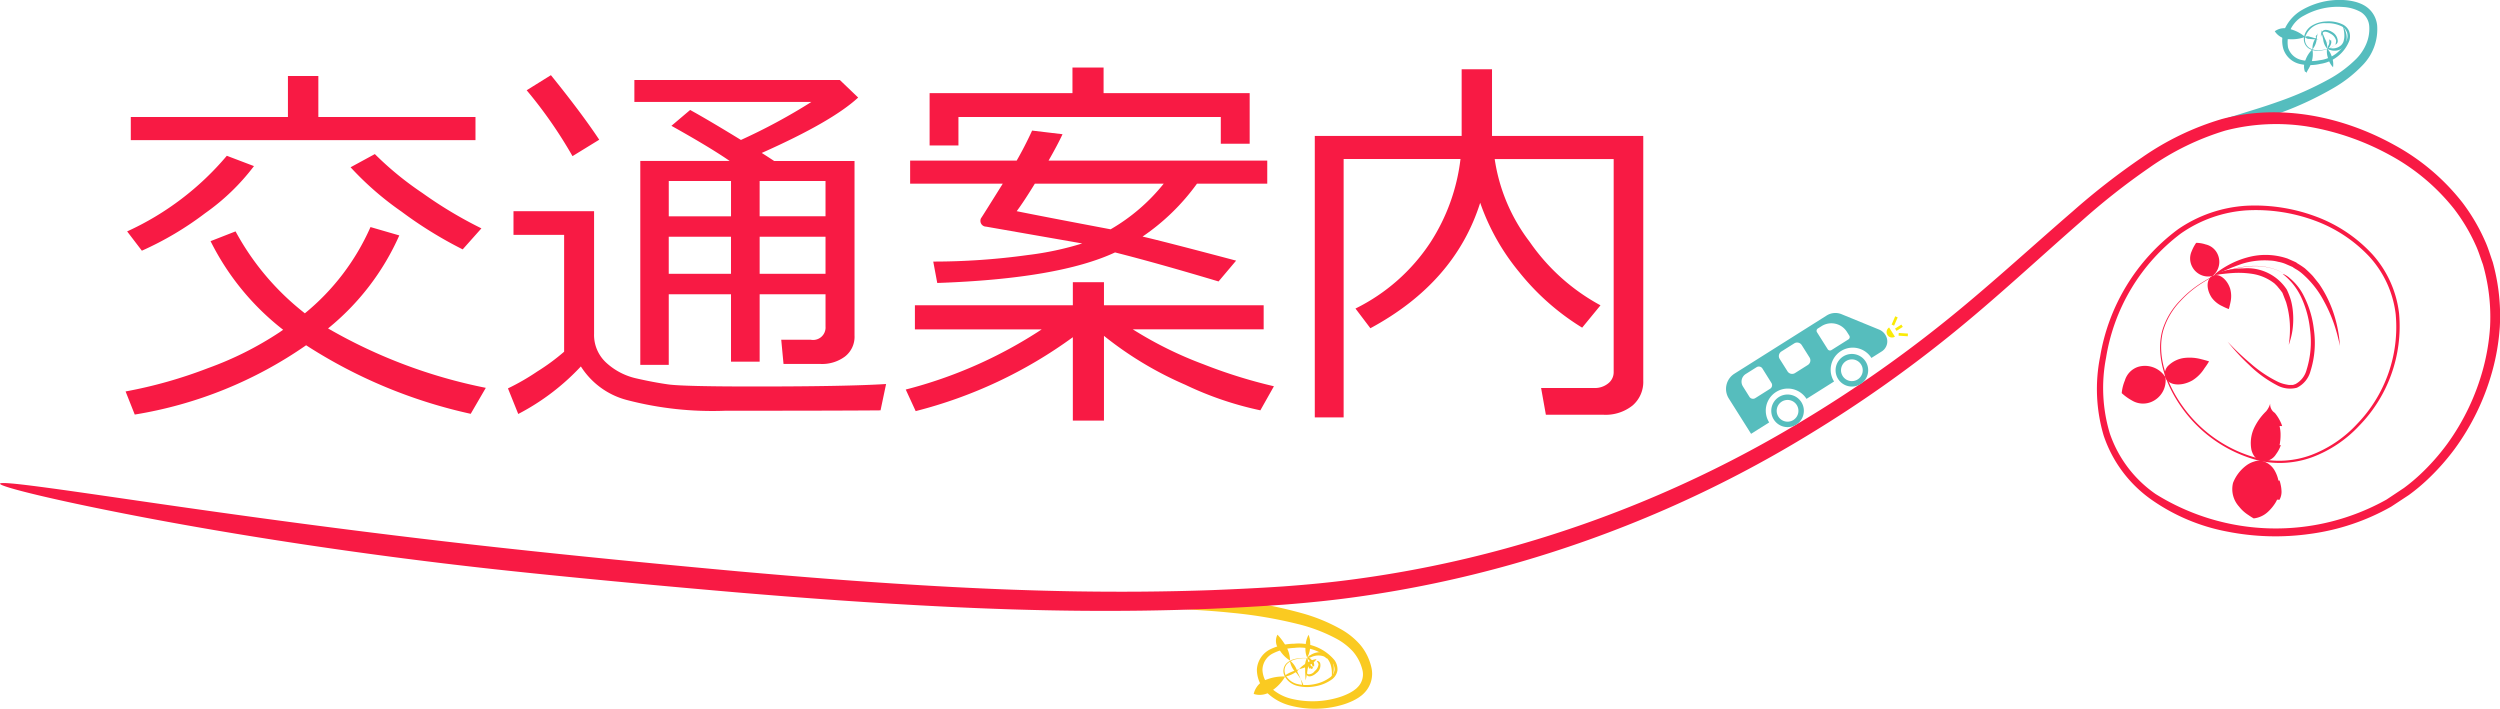
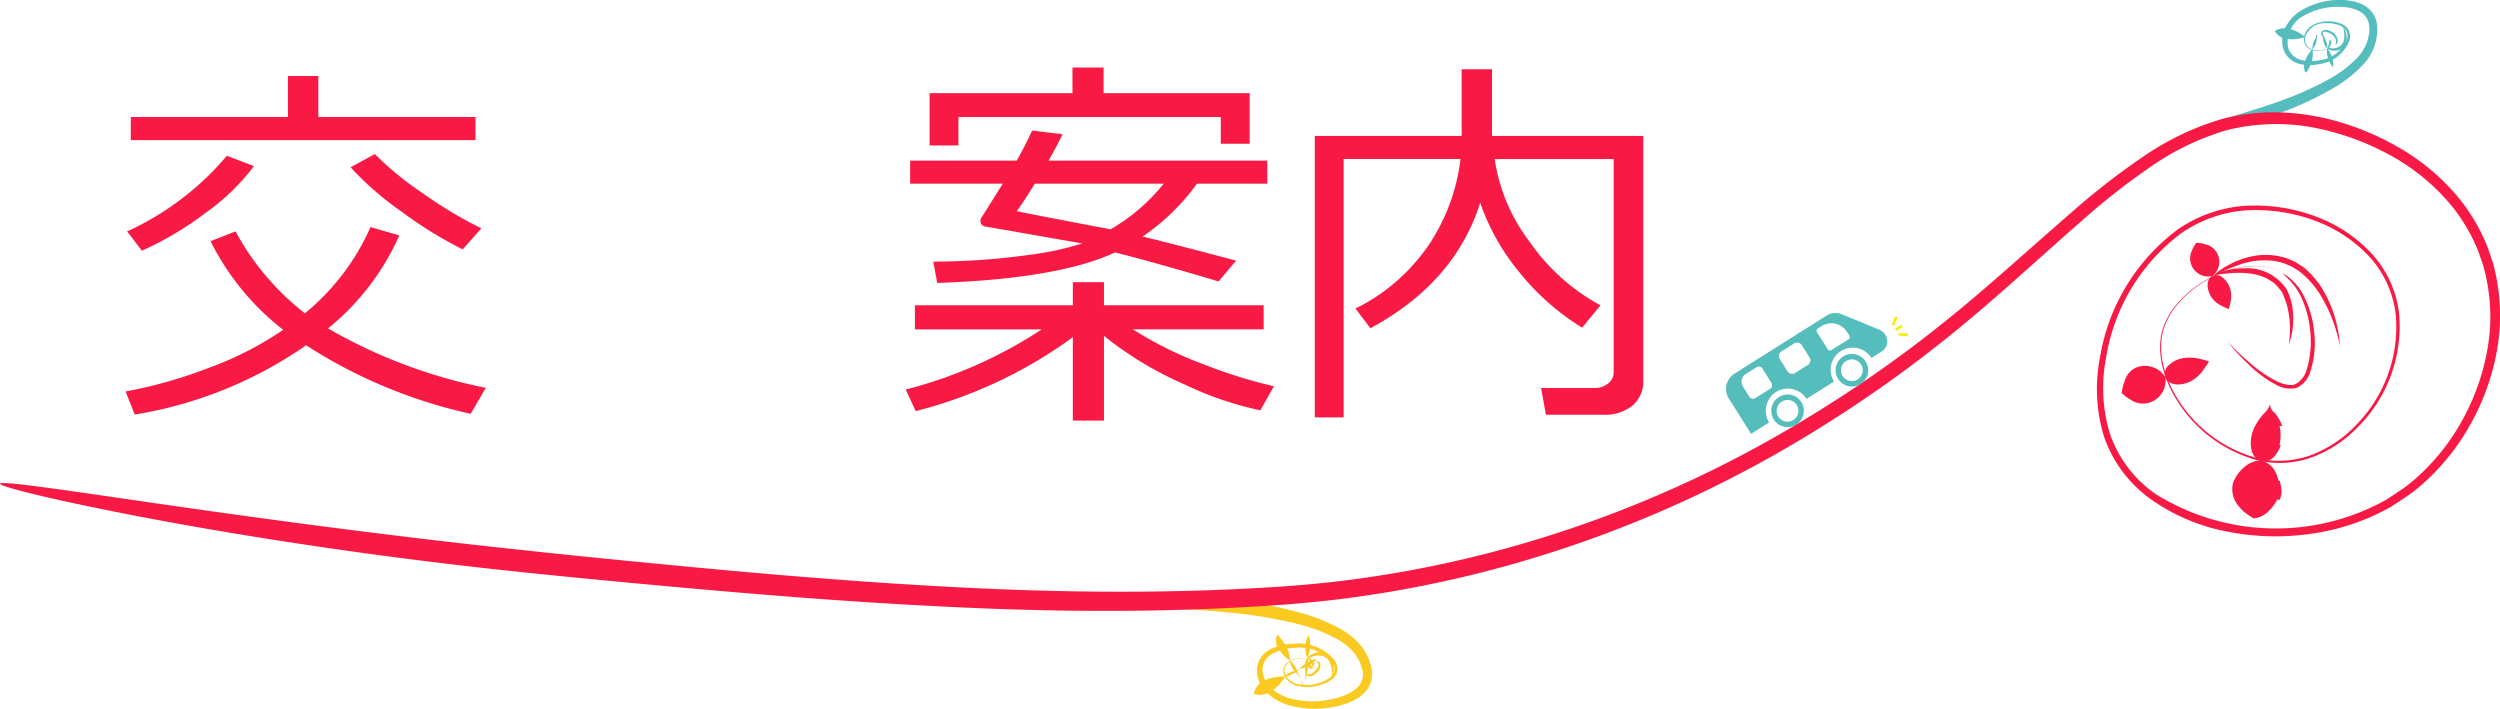
<svg xmlns="http://www.w3.org/2000/svg" id="Layer_1" data-name="Layer 1" viewBox="0 0 230.118 65.228">
  <defs>
    <style>
      .cls-1 {
        fill: #faca21;
      }

      .cls-2 {
        fill: #55bdbe;
      }

      .cls-3 {
        fill: #f81a44;
      }

      .cls-4, .cls-5 {
        fill: #faeb06;
      }

      .cls-5 {
        stroke: #faeb06;
        stroke-miterlimit: 10;
        stroke-width: 0.25px;
      }

      .cls-6 {
        fill: #56bdbd;
      }
    </style>
  </defs>
  <title>7a0048e4-461d-4fb8-bee6-dee56d8cb27e</title>
  <g>
    <g>
      <g>
        <path class="cls-1" d="M119.714,61.443a3.95,3.95,0,0,1,.978-0.643,1.479,1.479,0,0,1,.49-0.125,1.52,1.52,0,0,1-.362.364,3.086,3.086,0,0,1-1.056.507c-0.879.241-1.558,0.576-1.477,0.729A2.363,2.363,0,0,0,119.714,61.443Z" transform="translate(0.003 0)" />
        <path class="cls-1" d="M119.348,61.97a4.573,4.573,0,0,1,.5.792,1.913,1.913,0,0,1,.1.267l0.012,0.043,0,0.009h0l-0.117.061,0,0,0,0,0.011,0.011,0.019,0.02a3.637,3.637,0,0,0-.429-1.258,2.081,2.081,0,0,0-.72-1.126A1.948,1.948,0,0,0,119.348,61.97Z" transform="translate(0.003 0)" />
        <path class="cls-1" d="M120.134,61.569c0,0.58.047,1.055,0.047,1.055s0.106-.467.178-1.041a1.74,1.74,0,0,0-.044-1.059A1.758,1.758,0,0,0,120.134,61.569Z" transform="translate(0.003 0)" />
        <path class="cls-1" d="M120.84,61.447a0.12,0.12,0,0,1-.081.116,0.234,0.234,0,0,1-.1-0.007h0l-0.074-.107h0v0.114c0.014,0.04-.032,0-0.062-0.042a0.617,0.617,0,0,1-.078-0.119,1.448,1.448,0,0,0-.083-0.167,1.383,1.383,0,0,1-.071-0.2,0.381,0.381,0,0,0-.111-0.192L120.389,61c0.058,0.058.133,0.121,0.227,0.22a1.619,1.619,0,0,0,.225.2l0.016-.122,0-.016v0h0l0.051,0.073h0l0,0,0.016-.008,0.032-.021a0.608,0.608,0,0,0-.266-0.619,0.573,0.573,0,0,0-.343-0.2,0.515,0.515,0,0,0,.176.3A1.236,1.236,0,0,1,120.84,61.447Z" transform="translate(0.003 0)" />
      </g>
      <g>
        <path class="cls-1" d="M117.148,63.519a1.864,1.864,0,0,1-1.127.441,1.674,1.674,0,0,1-.623-0.088,1.819,1.819,0,0,1,.248-0.588,1.734,1.734,0,0,1,.97-0.744,4.2,4.2,0,0,1,1.676-.268A3.9,3.9,0,0,1,117.148,63.519Z" transform="translate(0.003 0)" />
        <path class="cls-1" d="M117.786,59.842a1.227,1.227,0,0,1-.2-1.423,6.062,6.062,0,0,1,.8,1.091,2.693,2.693,0,0,1,.354,1.293A2.963,2.963,0,0,1,117.786,59.842Z" transform="translate(0.003 0)" />
        <path class="cls-1" d="M120.176,59.472a2.266,2.266,0,0,1,.272-1.042,2.251,2.251,0,0,1,.141,1.067,2.018,2.018,0,0,1-.274,1.033A2,2,0,0,1,120.176,59.472Z" transform="translate(0.003 0)" />
        <path class="cls-1" d="M121.585,60.032a1.149,1.149,0,0,1,.425.112,2.118,2.118,0,0,1,.239.152l0,0h0l0.074,0.107h0l0,0,0.007,0,0.013,0.007,0.026,0.013,0.052,0.026a0.35,0.35,0,0,1,.1.131,1.715,1.715,0,0,1,.1.211,1.928,1.928,0,0,1,.106.348,1.981,1.981,0,0,1,.036.536,2.666,2.666,0,0,1-.122.624l-0.072.2a4.882,4.882,0,0,0,.022-0.574,2.48,2.48,0,0,0-.119-0.764,1.7,1.7,0,0,0-.3-0.544l-0.115-.043-0.015-.006h-0.005L122,60.5l0,0-0.013-.007-0.052-.028-0.1-.052a1.542,1.542,0,0,0-1.082.044,1.022,1.022,0,0,1-.4.107,0.4,0.4,0,0,1,.249-0.252A1.641,1.641,0,0,1,121.585,60.032Z" transform="translate(0.003 0)" />
      </g>
      <path class="cls-1" d="M121.174,61.947c-0.268.261-.714,0.439-0.872,0.2a0.785,0.785,0,0,1-.136-0.364,0.924,0.924,0,0,0,.218.278,0.664,0.664,0,0,0,.628-0.292,0.888,0.888,0,0,0,.352-0.645,2.958,2.958,0,0,0-.164-0.291,0.324,0.324,0,0,1,.316.218A0.863,0.863,0,0,1,121.174,61.947Z" transform="translate(0.003 0)" />
      <path class="cls-1" d="M121.273,60.829a1.429,1.429,0,0,0-.474-0.18,3.547,3.547,0,0,0-1.457.02,1.638,1.638,0,0,0-.888.461,0.916,0.916,0,0,0-.086,1.068,1.666,1.666,0,0,0,1.058.768,3.566,3.566,0,0,0,1.525.014,3.481,3.481,0,0,0,1.5-.647,1.021,1.021,0,0,0,.39-0.661,1.183,1.183,0,0,0-.251-0.758,3.978,3.978,0,0,0-3.451-1.276,4.811,4.811,0,0,0-1.958.5,1.73,1.73,0,0,0-.979,1.509,2.4,2.4,0,0,0,.849,1.731,4.226,4.226,0,0,0,1.853.951,8.308,8.308,0,0,0,4.3-.132,5.718,5.718,0,0,0,.979-0.389,4.2,4.2,0,0,0,.417-0.246l0.223-.171c0.036-.024.1-0.1,0.153-0.149a1.669,1.669,0,0,0,.413-1.632,4.069,4.069,0,0,0-.889-1.676,5.824,5.824,0,0,0-1.52-1.159,15.126,15.126,0,0,0-3.505-1.331,41.008,41.008,0,0,0-6.019-1.028c-1.6-.167-2.717-0.227-3.161-0.259-3.552-.244-6.447-0.472-6.453-0.821s2.924-.681,6.539-0.432c0.451,0.032,1.583.113,3.212,0.318a41.329,41.329,0,0,1,6.165,1.2,16.036,16.036,0,0,1,3.706,1.517,6.722,6.722,0,0,1,1.726,1.4,4.908,4.908,0,0,1,1.039,2.1,2.516,2.516,0,0,1-.682,2.372,2.612,2.612,0,0,1-.247.222l-0.228.165a4.9,4.9,0,0,1-.544.307,6.466,6.466,0,0,1-1.118.412,8.972,8.972,0,0,1-4.673.022,4.792,4.792,0,0,1-2.08-1.145,2.934,2.934,0,0,1-.967-2.156,2.217,2.217,0,0,1,1.288-1.9,5.233,5.233,0,0,1,2.144-.486,4.3,4.3,0,0,1,3.707,1.507,1.454,1.454,0,0,1,.276.952,1.275,1.275,0,0,1-.495.815,3.672,3.672,0,0,1-1.629.658,3.735,3.735,0,0,1-1.6-.059,1.8,1.8,0,0,1-1.12-.863,1.016,1.016,0,0,1,.127-1.176,1.7,1.7,0,0,1,.938-0.459,3.577,3.577,0,0,1,1.471.019A1.428,1.428,0,0,1,121.273,60.829Z" transform="translate(0.003 0)" />
    </g>
    <g>
      <g>
        <path class="cls-2" d="M210.9,2.707a1.707,1.707,0,0,0-1.038-.06,1.56,1.56,0,0,0-.479.23,1.6,1.6,0,0,0,1.352.732,3.575,3.575,0,0,0,1.441-.207A3.389,3.389,0,0,0,210.9,2.707Z" transform="translate(0.003 0)" />
        <path class="cls-2" d="M212.219,5.506a1.4,1.4,0,0,0-.095.977l0.02,0.068,0.01,0.03,0,0.007V6.594l0.112,0.034h0V6.64l0,0.093a3.215,3.215,0,0,0,.168-0.3,2.846,2.846,0,0,0,.346-0.747,2.51,2.51,0,0,0,.071-1.15A2.632,2.632,0,0,0,212.219,5.506Z" transform="translate(0.003 0)" />
        <path class="cls-2" d="M214.3,5.38a1.863,1.863,0,0,0,.447.81,1.846,1.846,0,0,0-.1-0.921,1.784,1.784,0,0,0-.448-0.8A1.764,1.764,0,0,0,214.3,5.38Z" transform="translate(0.003 0)" />
        <path class="cls-2" d="M215.377,4.57a0.986,0.986,0,0,0,.329-0.247,1.5,1.5,0,0,0,.235-0.385,1.707,1.707,0,0,0-.014-0.96,1.993,1.993,0,0,0-.279-0.608,4.5,4.5,0,0,1,.1.458,2.567,2.567,0,0,1,.037.587,1.971,1.971,0,0,1-.087.439,0.922,0.922,0,0,1-.218.317,1.124,1.124,0,0,1-.907.272,0.869,0.869,0,0,0-.349,0,0.341,0.341,0,0,0,.259.158A1.266,1.266,0,0,0,215.377,4.57Z" transform="translate(0.003 0)" />
      </g>
      <g>
-         <path class="cls-2" d="M213.468,3.653l-0.1-.027-0.112-.011h0l-0.239,0a3.631,3.631,0,0,1-.45-0.037,0.445,0.445,0,0,1-.4-0.173,0.451,0.451,0,0,1,.434-0.02,4,4,0,0,1,.436.122Z" transform="translate(0.003 0)" />
        <path class="cls-2" d="M213.156,3.5a0.591,0.591,0,0,0,.033-0.077l0.009-.028,0-.013V3.374h0l-0.063-.015h0l0-.005,0.04-.047,0.128-.151a0.118,0.118,0,0,0,.049-0.115c-0.039.129-.072,0.275-0.1,0.428a1.734,1.734,0,0,1-.4,1.074A1.648,1.648,0,0,1,213.156,3.5Z" transform="translate(0.003 0)" />
        <path class="cls-2" d="M213.841,3.638c-0.117-.484-0.189-0.887-0.189-0.887s0.172,0.37.357,0.832a1.505,1.505,0,0,1,.194.89A1.52,1.52,0,0,1,213.841,3.638Z" transform="translate(0.003 0)" />
        <path class="cls-2" d="M214.384,3.62a0.054,0.054,0,0,0-.016-0.014l0.071,0.054a0.843,0.843,0,0,0,.112.074c0.007,0.026.067-.02,0.035,0.061l0.023-.038c0.02-.028.034-0.056,0-0.03a2.659,2.659,0,0,1-.307.132,1.667,1.667,0,0,0-.4.317,1.624,1.624,0,0,1,.26-0.227,3.14,3.14,0,0,1,.407-0.2c-0.063-.029-0.044-0.024-0.017,0a0.379,0.379,0,0,1,.028.061,0.369,0.369,0,0,1,0,.152,0.914,0.914,0,0,1-.114.288,0.473,0.473,0,0,1-.234.242A0.449,0.449,0,0,1,214.32,4.2,0.791,0.791,0,0,0,214.384,3.62Z" transform="translate(0.003 0)" />
      </g>
      <path class="cls-2" d="M214.541,3.115c-0.254-.159-0.613-0.318-0.766-0.068a1.147,1.147,0,0,0-.138.346,0.813,0.813,0,0,1,.048-0.4,0.429,0.429,0,0,1,.462-0.239,1.18,1.18,0,0,1,.5.185,1,1,0,0,1,.533.815,0.373,0.373,0,0,1-.221.366,1.522,1.522,0,0,0,.077-0.369A0.977,0.977,0,0,0,214.541,3.115Z" transform="translate(0.003 0)" />
      <path class="cls-2" d="M214.967,4.054a0.983,0.983,0,0,1-.354.293,2.692,2.692,0,0,1-1.235.32,1.472,1.472,0,0,1-.9-0.233,1.033,1.033,0,0,1-.4-1.02,1.525,1.525,0,0,1,.7-1.039,2.76,2.76,0,0,1,1.33-.4,3.026,3.026,0,0,1,1.506.264,1.243,1.243,0,0,1,.6.606,1.319,1.319,0,0,1,.035.887,3.4,3.4,0,0,1-2.685,2.151,4.191,4.191,0,0,1-1.9,0,2.082,2.082,0,0,1-1.485-1.36,2.7,2.7,0,0,1,.209-2.044,3.9,3.9,0,0,1,1.4-1.5A6.928,6.928,0,0,1,215.673,0a5.578,5.578,0,0,1,1.013.14A3.5,3.5,0,0,1,217.2.3a2.824,2.824,0,0,1,.47.229,2.391,2.391,0,0,1,1.138,1.823,4.728,4.728,0,0,1-1.3,3.607,11.9,11.9,0,0,1-2.68,2.119,30.474,30.474,0,0,1-4.813,2.268c-1.3.492-2.214,0.78-2.578,0.895-2.925.907-5.407,1.173-5.465,0.882s2.278-1.024,5.145-1.914c0.358-.113,1.262-0.379,2.541-0.833a30.036,30.036,0,0,0,4.708-2.083A11.1,11.1,0,0,0,216.9,5.4a4.378,4.378,0,0,0,.9-1.346,3.548,3.548,0,0,0,.28-1.624,1.664,1.664,0,0,0-.768-1.315,3.719,3.719,0,0,0-1.674-.473,6.357,6.357,0,0,0-3.555.789,2.76,2.76,0,0,0-1.473,2.957,1.662,1.662,0,0,0,1.172,1.118,3.841,3.841,0,0,0,1.724.039,3.114,3.114,0,0,0,2.512-1.886,0.988,0.988,0,0,0-.5-1.246,2.872,2.872,0,0,0-1.392-.274,1.864,1.864,0,0,0-1.945,1.289,0.948,0.948,0,0,0,.34.947,1.418,1.418,0,0,0,.857.244,2.665,2.665,0,0,0,1.229-.284A0.977,0.977,0,0,0,214.967,4.054Z" transform="translate(0.003 0)" />
    </g>
    <g>
      <g>
        <path class="cls-3" d="M209.916,39.928a3.26,3.26,0,0,0-.056-0.534l-0.025-.127-0.007-.031,0-.016,0-.008h0c0.463,0.015.128,0,.232,0.007V39.213l-0.02-.065c-0.028-.086-0.061-0.17-0.1-0.253a4.049,4.049,0,0,0-.551-0.89,0.925,0.925,0,0,1-.426-0.86,1.929,1.929,0,0,1-.372.709,5.328,5.328,0,0,0-1.142,1.612,3.3,3.3,0,0,0-.218,1.918,1.7,1.7,0,0,0,.348.716,1.2,1.2,0,0,0,.624.341,1.317,1.317,0,0,0,1.3-.637,3.011,3.011,0,0,0,.436-0.822l0-.007v0l-0.112,0h0v0l0-.015,0.006-.031,0.012-.062,0.021-.126,0.031-.259A5.2,5.2,0,0,0,209.916,39.928Z" transform="translate(0.003 0)" />
        <path class="cls-3" d="M201.786,35.024A3.438,3.438,0,0,0,202.91,33.9a6.53,6.53,0,0,0,.424-0.637s-0.309-.1-0.719-0.2a4.116,4.116,0,0,0-1.592-.11,2.577,2.577,0,0,0-1.394.661,1.05,1.05,0,0,0-.318,1.11C199.587,35.489,200.752,35.6,201.786,35.024Z" transform="translate(0.003 0)" />
        <path class="cls-3" d="M203.573,27.388a2.472,2.472,0,0,0,.993.8,4.225,4.225,0,0,0,.588.259s0.081-.27.151-0.619a2.538,2.538,0,0,0-.037-1.285c-0.3-.879-1.047-1.438-1.62-1.149S203.057,26.6,203.573,27.388Z" transform="translate(0.003 0)" />
        <path class="cls-3" d="M209.366,26.1l0.183,0.183,0.091,0.086,0.045,0.041,0.006,0.005h0c-0.182-.146-0.049-0.039-0.09-0.071l0,0,0.015,0.018L209.65,26.4a6.654,6.654,0,0,1,.438.552l0.336,0.861a8.638,8.638,0,0,1,.345,1.956,9.371,9.371,0,0,1-.1,1.969,2.545,2.545,0,0,0,.113-0.335,6.542,6.542,0,0,0,.232-1.02,7.32,7.32,0,0,0,.04-1.684,6.212,6.212,0,0,0-.177-1.034,6.634,6.634,0,0,0-.389-1.013,4.348,4.348,0,0,0-4.044-1.945,6.5,6.5,0,0,0-2.565.523c-0.184.143,0.432-.011,1.546-0.093a8.318,8.318,0,0,1,1.956.083A4.381,4.381,0,0,1,209.366,26.1Z" transform="translate(0.003 0)" />
      </g>
      <g>
        <path class="cls-3" d="M210.006,45.266a1.5,1.5,0,0,1-.1.545l-0.055.132-0.016.033-0.008.016,0,0.008h0c-0.464-.015-0.129,0-0.232-0.007v0l0,0-0.029.061c-0.039.081-.083,0.16-0.13,0.237a4.044,4.044,0,0,1-.665.807,2.3,2.3,0,0,1-1.327.62s-0.2-.109-0.474-0.3a3.461,3.461,0,0,1-.884-0.8,2.387,2.387,0,0,1-.543-2.172,3.644,3.644,0,0,1,1.206-1.589,2.3,2.3,0,0,1,.725-0.368,1.358,1.358,0,0,1,.73-0.066,1.863,1.863,0,0,1,1.19.927,3.017,3.017,0,0,1,.322.874l0,0.008v0l0.112,0h0v0l0,0.015,0.01,0.03,0.019,0.06,0.034,0.122,0.056,0.253A3.269,3.269,0,0,1,210.006,45.266Z" transform="translate(0.003 0)" />
        <path class="cls-3" d="M198,37.005a1.98,1.98,0,0,1-1.759-.139,4.8,4.8,0,0,1-.946-0.681,3.967,3.967,0,0,1,.289-1.157,1.884,1.884,0,0,1,1.242-1.267,2.228,2.228,0,0,1,2.492.958A2.144,2.144,0,0,1,198,37.005Z" transform="translate(0.003 0)" />
        <path class="cls-3" d="M201.764,24.517a1.617,1.617,0,0,1-.03-1.389,3.715,3.715,0,0,1,.415-0.776,2.866,2.866,0,0,1,.873.147,1.593,1.593,0,0,1,1.082.859,1.674,1.674,0,0,1-.45,2.047A1.668,1.668,0,0,1,201.764,24.517Z" transform="translate(0.003 0)" />
        <path class="cls-3" d="M210.557,23.8L211,23.995l0.224,0.1,0.112,0.052,0.014,0.007,0,0,0.094,0.075,0,0,0.02,0.012,0.039,0.025a7.378,7.378,0,0,1,.64.424c0.258,0.231.531,0.487,0.758,0.736l0.56,0.7a10.871,10.871,0,0,1,1.36,2.776,11.853,11.853,0,0,1,.559,2.942s-0.032-.186-0.118-0.528a15.109,15.109,0,0,0-.411-1.456,13.636,13.636,0,0,0-.95-2.153,8.642,8.642,0,0,0-1.983-2.511,3.6,3.6,0,0,0-.651-0.455l-0.155-.1-0.019-.012-0.066-.051-0.013-.006-0.05-.022-0.1-.044-0.395-.17a3.138,3.138,0,0,0-.782-0.239,3.288,3.288,0,0,0-.759-0.115,7.01,7.01,0,0,0-2.56.3,22.642,22.642,0,0,0-2.462,1.023c-0.205.073,0.221-.374,1.284-0.949a8,8,0,0,1,2.132-.772A6.238,6.238,0,0,1,210.557,23.8Z" transform="translate(0.003 0)" />
      </g>
      <path class="cls-3" d="M212.67,34.166a2.373,2.373,0,0,1-1.256,1.526,2.5,2.5,0,0,1-1.829-.233,10.75,10.75,0,0,1-2.559-1.865,19.382,19.382,0,0,1-1.982-2.142,24.077,24.077,0,0,0,2.109,2,11.39,11.39,0,0,0,2.564,1.713,3.241,3.241,0,0,0,.8.24,1.02,1.02,0,0,0,.372.024,1.113,1.113,0,0,0,.178,0l0.23-.08a2.084,2.084,0,0,0,1.015-1.311,8.61,8.61,0,0,0,.319-3.692,9.268,9.268,0,0,0-.8-2.955,5.856,5.856,0,0,0-1.719-2.172,0.417,0.417,0,0,1,.19.068,1.855,1.855,0,0,1,.47.322,4.978,4.978,0,0,1,1.3,1.661,8.995,8.995,0,0,1,.907,3.034A8.646,8.646,0,0,1,212.67,34.166Z" transform="translate(0.003 0)" />
      <path class="cls-3" d="M210.514,25.378a1.276,1.276,0,0,0-.193-0.124,6.656,6.656,0,0,0-.608-0.34,5.611,5.611,0,0,0-2.675-.392,9.469,9.469,0,0,0-4.16,1.418,9.8,9.8,0,0,0-2.172,1.773,6.661,6.661,0,0,0-1.591,2.722c-0.584,2.168.214,4.773,1.787,6.962a12.345,12.345,0,0,0,7.105,4.829,8.533,8.533,0,0,0,4.747-.35,11.121,11.121,0,0,0,4.206-2.851A12.832,12.832,0,0,0,220.511,28.9a9.522,9.522,0,0,0-2.4-5.253,13.047,13.047,0,0,0-5.064-3.348,15.662,15.662,0,0,0-6.243-.937A11.936,11.936,0,0,0,200.73,21.5a17.851,17.851,0,0,0-6.875,11.428,14.51,14.51,0,0,0,.344,6.965,11.162,11.162,0,0,0,4.22,5.583,20.878,20.878,0,0,0,21.246.511l1.62-1.079a16.813,16.813,0,0,0,1.443-1.2,20.462,20.462,0,0,0,2.539-2.859,21.2,21.2,0,0,0,3.3-6.929A19.566,19.566,0,0,0,229.2,30.1a17.479,17.479,0,0,0-.221-3.838,18.506,18.506,0,0,0-.437-1.925c-0.213-.556-0.4-1.215-0.672-1.787a16.606,16.606,0,0,0-1.981-3.319,19.2,19.2,0,0,0-5.95-4.977,23.915,23.915,0,0,0-7.377-2.582,18.6,18.6,0,0,0-7.743.351,24.378,24.378,0,0,0-7.02,3.438,63.711,63.711,0,0,0-6.242,4.919c-4.01,3.5-7.9,7.144-12.042,10.482a118.681,118.681,0,0,1-12.871,9.054,109.57,109.57,0,0,1-27.625,12.07,106.707,106.707,0,0,1-13.932,2.928c-2.3.33-4.592,0.56-6.8,0.734-2.26.164-4.446,0.284-6.622,0.38-8.683.364-16.8,0.193-24.162-.161s-13.98-.857-19.707-1.34c-11.455-.985-19.359-1.809-22.519-2.157-12.624-1.39-23.983-3.209-32.154-4.769S-0.051,44.788,0,44.523c0.055-.286,5.141.469,13.353,1.662s19.562,2.782,32.141,4.167c3.14,0.346,11.043,1.2,22.464,2.239,5.711,0.509,12.306,1.048,19.632,1.436s15.384,0.6,24,.29c2.149-.084,4.353-0.192,6.553-0.34,2.238-.163,4.461-0.375,6.717-0.686A105.162,105.162,0,0,0,138.6,50.484a108.135,108.135,0,0,0,27.324-11.755,117.276,117.276,0,0,0,12.787-8.886c4.1-3.263,8-6.872,12.057-10.374a64.828,64.828,0,0,1,6.384-4.968,25.486,25.486,0,0,1,7.371-3.547c5.388-1.446,11.153-.231,15.906,2.414a20.19,20.19,0,0,1,6.225,5.275,17.558,17.558,0,0,1,2.08,3.533c0.29,0.628.469,1.266,0.711,1.941a19.29,19.29,0,0,1,.434,1.968,18.3,18.3,0,0,1,.214,4.073,20.448,20.448,0,0,1-.681,3.986,22.049,22.049,0,0,1-3.477,7.19,21.273,21.273,0,0,1-2.662,2.962,17.188,17.188,0,0,1-1.548,1.27L220.1,46.636a20.7,20.7,0,0,1-7.411,2.5A22.8,22.8,0,0,1,205,48.93,17.885,17.885,0,0,1,198.042,46a11.788,11.788,0,0,1-4.412-5.919,15.089,15.089,0,0,1-.322-7.247,18.354,18.354,0,0,1,7.154-11.719,12.4,12.4,0,0,1,6.313-2.178,16.067,16.067,0,0,1,6.41,1,13.418,13.418,0,0,1,5.19,3.479,9.86,9.86,0,0,1,2.452,5.449A13.11,13.11,0,0,1,217.141,39.2a11.352,11.352,0,0,1-4.312,2.884,8.737,8.737,0,0,1-4.854.33,12.5,12.5,0,0,1-7.18-4.936c-1.575-2.222-2.372-4.856-1.762-7.069a6.749,6.749,0,0,1,1.623-2.738,9.856,9.856,0,0,1,2.2-1.771,9.5,9.5,0,0,1,4.185-1.4,5.624,5.624,0,0,1,2.679.41,6.661,6.661,0,0,1,.606.344A1.269,1.269,0,0,1,210.514,25.378Z" transform="translate(0.003 0)" />
    </g>
    <g>
-       <path class="cls-4" d="M173.886,30.144l0.534,0.846A0.5,0.5,0,1,1,173.886,30.144Z" transform="translate(0.003 0)" />
      <line class="cls-5" x1="174.232" y1="29.927" x2="174.564" y2="29.164" />
      <line class="cls-5" x1="174.499" y1="30.35" x2="175.08" y2="29.983" />
      <line class="cls-5" x1="174.766" y1="30.773" x2="175.614" y2="30.829" />
      <path class="cls-6" d="M172.961,30.336l-3.453-1.414a1.5,1.5,0,0,0-1.372.12l-8.49,5.355a1.656,1.656,0,0,0-.517,2.284l2.051,3.251,1.665-1.05a2.031,2.031,0,0,1,3.436-2.167l2.537-1.6a2.031,2.031,0,0,1,3.436-2.167l0.952-.6a1.094,1.094,0,0,0,.342-1.509l-0.012-.02A1.23,1.23,0,0,0,172.961,30.336Zm-9.907,4.913a0.388,0.388,0,0,1-.121.535l-1.37.864a0.388,0.388,0,0,1-.535-0.121l-0.6-.958a0.828,0.828,0,0,1,.259-1.142l1-.629a0.388,0.388,0,0,1,.535.121Zm3.507-2.343a0.5,0.5,0,0,1-.156.688l-1.183.746a0.5,0.5,0,0,1-.688-0.156l-0.721-1.143a0.5,0.5,0,0,1,.156-0.688l1.183-.746a0.5,0.5,0,0,1,.688.156Zm3.658-2.015a0.251,0.251,0,0,1-.078.347l-1.562.985a0.251,0.251,0,0,1-.347-0.078l-0.985-1.562a0.251,0.251,0,0,1,.078-0.347l0.345-.217a1.69,1.69,0,0,1,2.331.528Z" transform="translate(0.003 0)" />
      <path class="cls-6" d="M163.737,36.546a1.5,1.5,0,1,0,2.069.468A1.5,1.5,0,0,0,163.737,36.546Zm1.334,2.114a1,1,0,1,1,.312-1.379A1,1,0,0,1,165.07,38.661Z" transform="translate(0.003 0)" />
      <path class="cls-6" d="M169.657,32.812a1.5,1.5,0,1,0,2.069.468A1.5,1.5,0,0,0,169.657,32.812Zm1.334,2.114a1,1,0,1,1,.312-1.379A1,1,0,0,1,170.991,34.926Z" transform="translate(0.003 0)" />
    </g>
    <g>
      <path class="cls-3" d="M36.751,21.67a23.038,23.038,0,0,1-6.557,8.561A47.566,47.566,0,0,0,44.714,35.7l-1.389,2.391a46.107,46.107,0,0,1-15.152-6.311A38.348,38.348,0,0,1,12.4,38.159l-0.844-2.127a42.383,42.383,0,0,0,7.585-2.145,30.884,30.884,0,0,0,6.618-3.322l0.3-.211a23.713,23.713,0,0,1-6.68-8.156l2.3-.9a24.057,24.057,0,0,0,6.381,7.541A21.36,21.36,0,0,0,34.1,20.9ZM23.374,15.289a20.208,20.208,0,0,1-4.491,4.333,29.378,29.378,0,0,1-5.827,3.454L11.7,21.3a26.245,26.245,0,0,0,9.176-6.961ZM43.764,12.9H12.036V10.772H26.5V6.993H29.3v3.779H43.764V12.9Zm0.545,8.121-1.723,1.934a37.726,37.726,0,0,1-5.634-3.48,28.188,28.188,0,0,1-4.685-4.078L34.5,14.182a29.318,29.318,0,0,0,4.368,3.577A38.889,38.889,0,0,0,44.309,21.02Z" transform="translate(0.003 0)" />
-       <path class="cls-3" d="M81.048,37.772q-3.9.035-14.273,0.035a31.068,31.068,0,0,1-9.1-.993,7.149,7.149,0,0,1-4.21-3.085A21.323,21.323,0,0,1,47.7,38.106L46.753,35.75a21.354,21.354,0,0,0,2.7-1.556,19.452,19.452,0,0,0,2.47-1.819V21.618H47.262v-2.18H54.68V30.723a3.467,3.467,0,0,0,1.16,2.7,6.014,6.014,0,0,0,2.725,1.406q1.564,0.36,2.936.554t7.963,0.193q8.508,0,12.094-.229Zm-28.354-23.4a41.128,41.128,0,0,0-4.219-6.064l2.232-1.389q2.83,3.5,4.447,5.941ZM75.985,27.084H69.921v6.205H67.284V27.084h-5.73v6.5H58.934V14.815h8.227q-1.775-1.23-5.361-3.234l1.723-1.459q1.723,0.949,4.676,2.76a53.85,53.85,0,0,0,6.486-3.5H58.389V7.362H77.3l1.688,1.617q-2.391,2.215-8.877,5.1,0.4,0.246,1.143.738h7.4V30.9a2.292,2.292,0,0,1-.879,1.916,3.521,3.521,0,0,1-2.232.686H72.118l-0.211-2.232h2.707a1.147,1.147,0,0,0,1.371-1.213V27.084Zm-8.7-7.172V16.66h-5.73v3.252h5.73ZM61.553,25.2h5.73v-3.41h-5.73V25.2Zm8.367-8.543v3.252h6.064V16.66H69.921Zm0,8.543h6.064v-3.41H69.921V25.2Z" transform="translate(0.003 0)" />
      <path class="cls-3" d="M84.282,37.842l-0.914-1.986a41.565,41.565,0,0,0,12.516-5.537H84.212V28.1H98.749V25.977h2.865V28.1h14.7v2.215H104.268a35.135,35.135,0,0,0,6.53,3.226,46.409,46.409,0,0,0,6.46,2.013l-1.248,2.215a30.612,30.612,0,0,1-6.917-2.355,32.6,32.6,0,0,1-7.479-4.5v7.8H98.749V31.039A42.147,42.147,0,0,1,84.282,37.842Zm1.986-11.795L85.9,24.078a63.55,63.55,0,0,0,8.728-.606,28.138,28.138,0,0,0,4.983-1.063l-8.842-1.547a0.53,0.53,0,0,1-.527-0.545,0.427,0.427,0,0,1,.079-0.264q0.079-.105,1.978-3.146H83.772V14.78h9.809Q94.319,13.5,95,12.02L97.8,12.354q-0.439.949-1.283,2.426h20.127v2.127h-6.469a20.081,20.081,0,0,1-5.01,4.869q1.986,0.457,8.613,2.215l-1.617,1.916q-5.7-1.705-9.527-2.672Q97.43,25.66,86.268,26.047Zm26.1-12.814V10.772H88.219v2.619H85.565V8.575H98.714V6.219h2.865V8.575h13.447v4.658h-2.654Zm-10.143,7.875a17.408,17.408,0,0,0,4.887-4.2H95.251q-1.037,1.688-1.67,2.531Q95.9,19.912,102.229,21.108Z" transform="translate(0.003 0)" />
      <path class="cls-3" d="M147.581,38.176H142.29l-0.439-2.461h4.922a1.928,1.928,0,0,0,1.239-.413,1.3,1.3,0,0,0,.519-1.063v-19.6H137.579a16.484,16.484,0,0,0,3.226,7.629,18.731,18.731,0,0,0,6.513,5.836L145.63,30.16a22.428,22.428,0,0,1-5.8-5.124,20.581,20.581,0,0,1-3.586-6.372q-2.32,7.348-10.107,11.549L124.764,28.4a17.515,17.515,0,0,0,6.908-6.1,18.014,18.014,0,0,0,2.76-7.664H123.675V38.422H121.02V12.512h13.518V6.377h2.795v6.135h13.922V35.047a2.86,2.86,0,0,1-.984,2.276A3.97,3.97,0,0,1,147.581,38.176Z" transform="translate(0.003 0)" />
    </g>
  </g>
</svg>